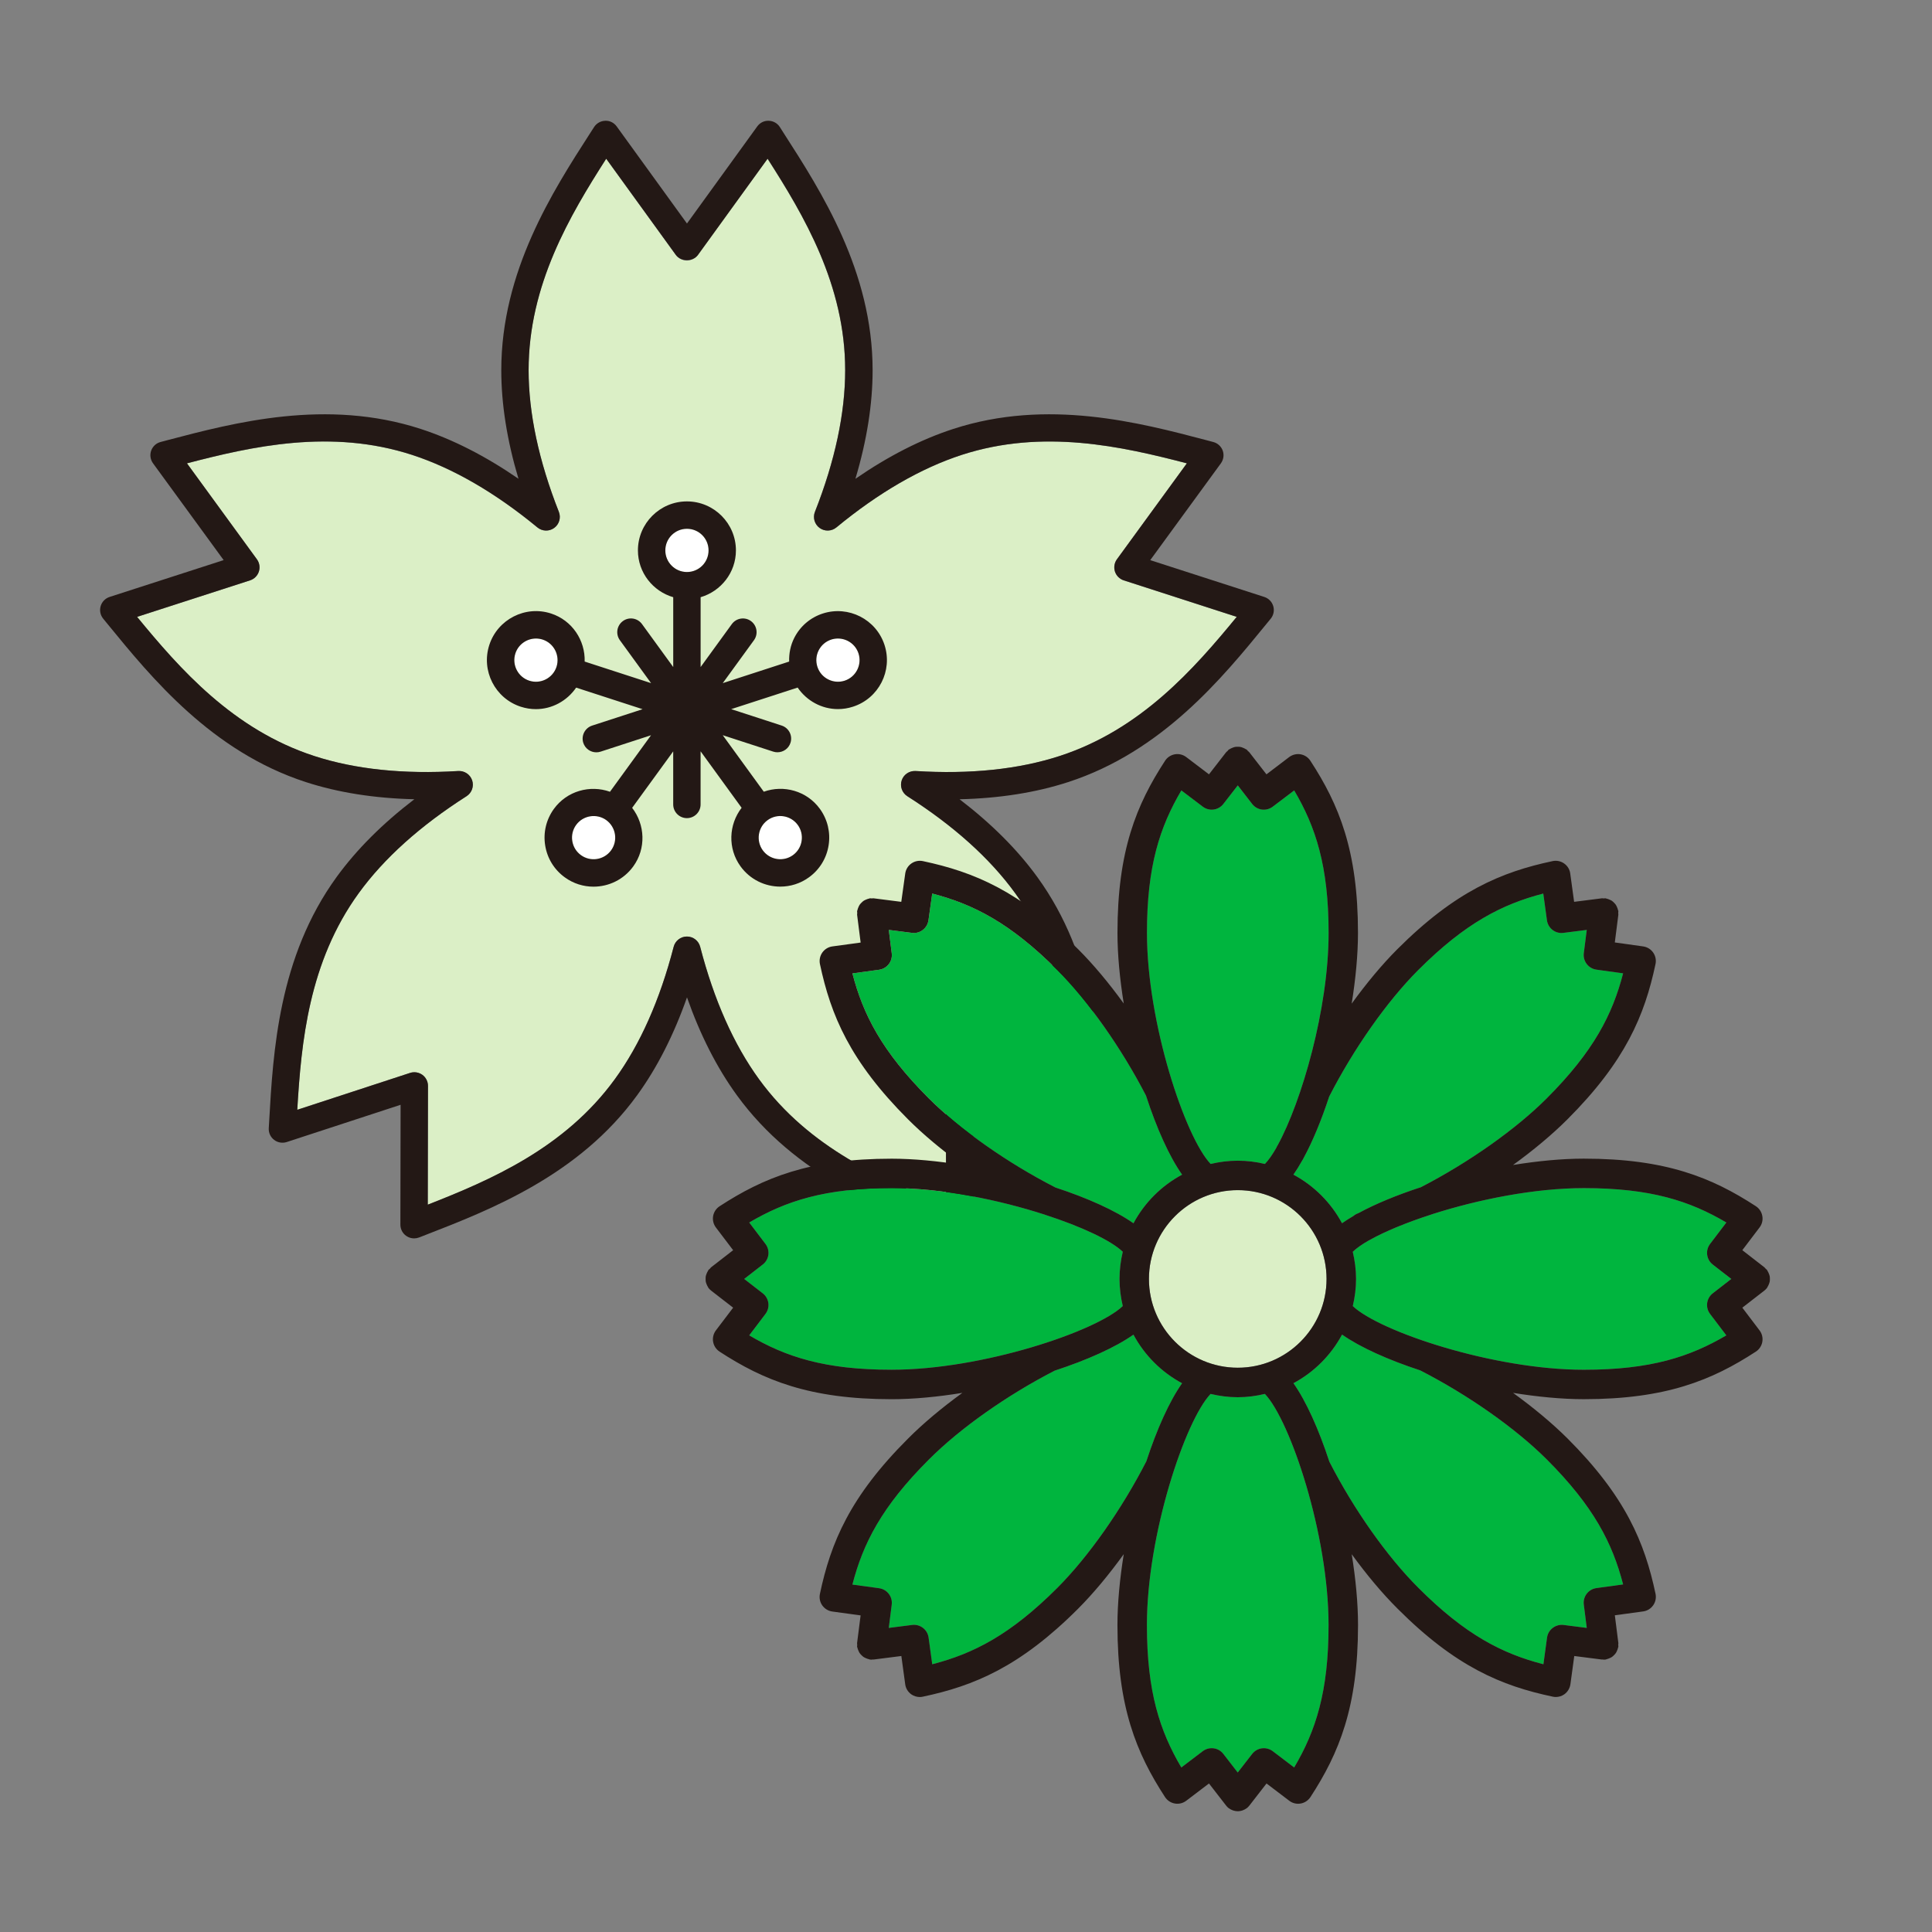
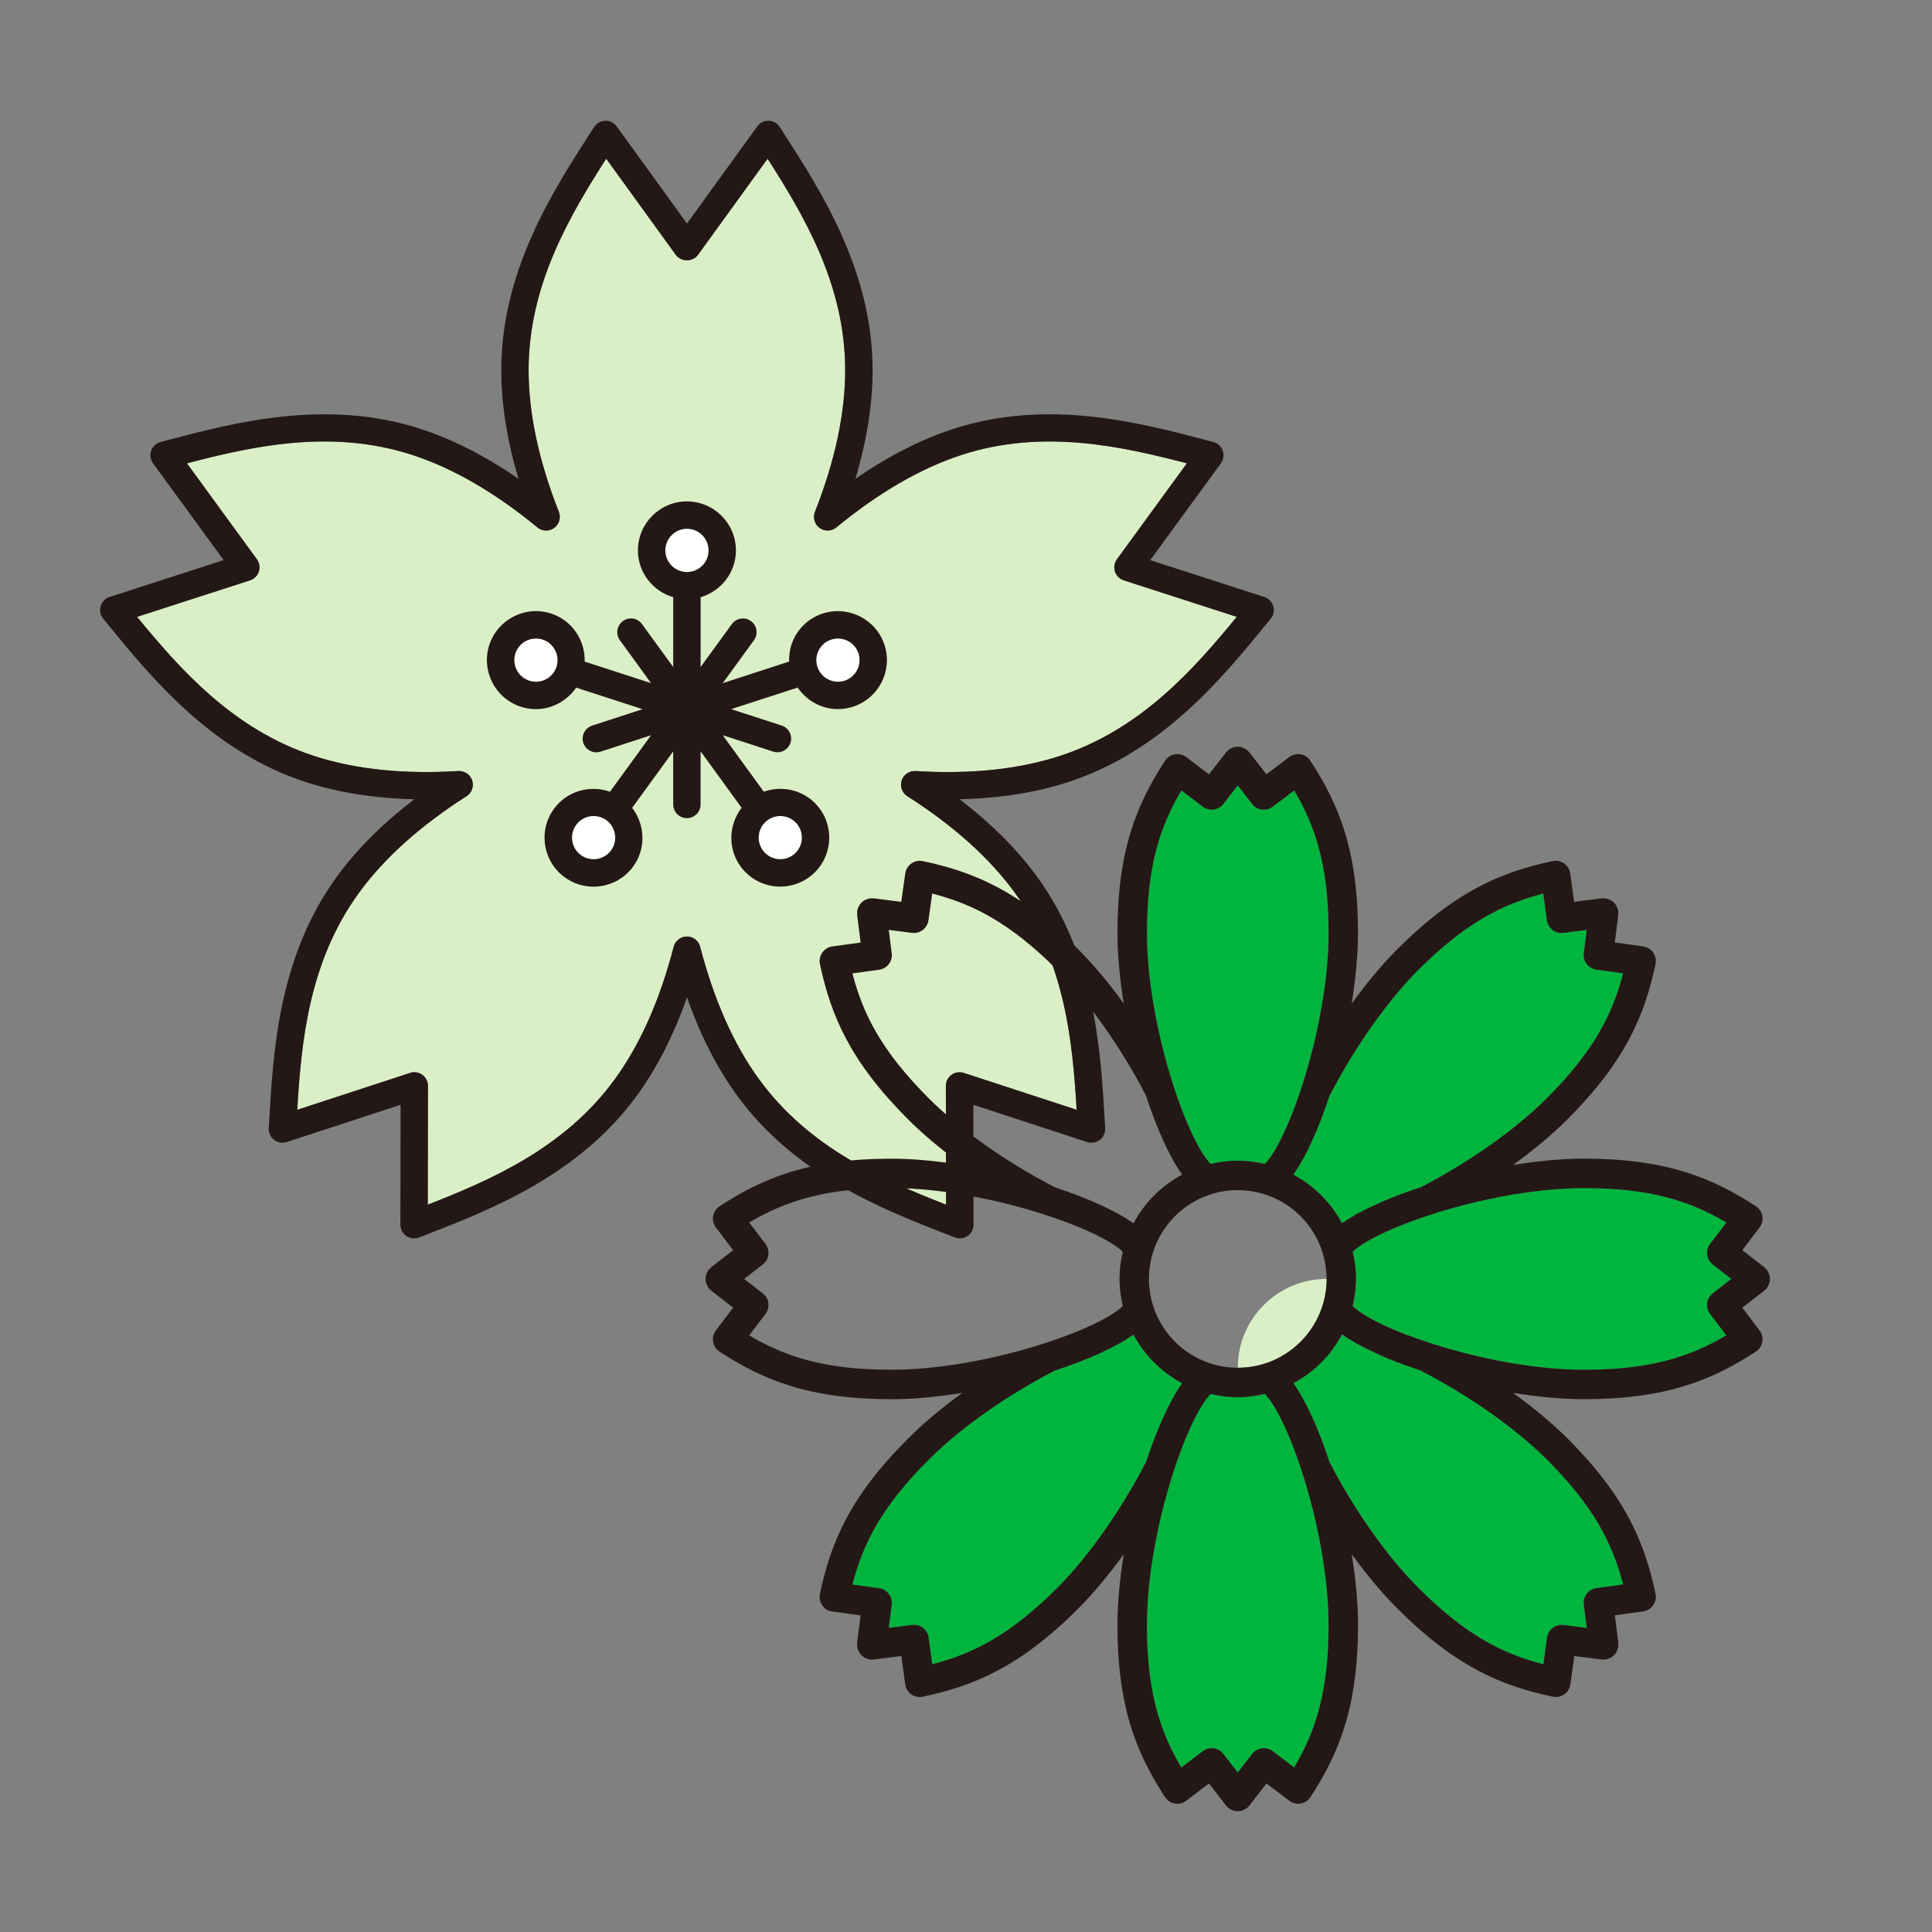
<svg xmlns="http://www.w3.org/2000/svg" version="1.1" baseProfile="tiny" id="レイヤー_1" x="0px" y="0px" width="80px" height="80px" viewBox="0 0 80 80" xml:space="preserve">
  <rect x="0" y="0" width="80" height="80" fill="#808080" stroke="none" />
  <g>
    <rect fill="none" width="80" height="80" />
    <g>
      <g>
        <g>
          <path fill="#DBEFC6" d="M43.876,31.307c-1.693,0.549-3.701,0.759-5.965,0.621c-0.262-0.01-0.494,0.145-0.574,0.391      c-0.08,0.245,0.016,0.514,0.234,0.653c1.914,1.219,3.414,2.567,4.461,4.009c2.078,2.859,2.383,6.193,2.549,8.973l-4.672-1.527      c-0.172-0.055-0.362-0.025-0.509,0.08c-0.147,0.107-0.234,0.279-0.234,0.461l0.009,4.916c-2.594-1.016-5.669-2.338-7.747-5.197      c-1.046-1.44-1.866-3.285-2.435-5.481c-0.064-0.25-0.29-0.425-0.549-0.425c-0.258,0-0.484,0.174-0.549,0.425      c-0.569,2.197-1.388,4.042-2.435,5.481c-2.078,2.859-5.153,4.182-7.747,5.197l0.009-4.916c0-0.182-0.087-0.354-0.233-0.461      c-0.148-0.105-0.337-0.136-0.51-0.08l-4.672,1.527c0.166-2.779,0.471-6.113,2.548-8.973c1.047-1.441,2.548-2.79,4.461-4.009      c0.218-0.14,0.314-0.408,0.234-0.653c-0.08-0.246-0.324-0.401-0.574-0.391c-2.265,0.138-4.273-0.072-5.966-0.621      c-3.362-1.093-5.568-3.61-7.336-5.763l4.678-1.511c0.173-0.056,0.309-0.191,0.365-0.364s0.026-0.362-0.081-0.509l-2.896-3.973      c2.694-0.701,5.961-1.441,9.321-0.35c1.694,0.551,3.441,1.562,5.191,3.004c0.2,0.165,0.486,0.174,0.694,0.021      c0.209-0.152,0.289-0.426,0.194-0.666c-0.832-2.111-1.253-4.085-1.253-5.866c0-3.534,1.712-6.411,3.213-8.757l2.882,3.98      c0.107,0.148,0.277,0.235,0.459,0.235c0.182,0,0.353-0.087,0.459-0.233l2.882-3.982c1.501,2.346,3.213,5.223,3.213,8.757      c0,1.78-0.421,3.755-1.253,5.866c-0.095,0.24-0.014,0.514,0.195,0.666c0.208,0.152,0.494,0.144,0.694-0.021      c1.75-1.442,3.497-2.453,5.191-3.004c3.361-1.092,6.626-0.352,9.322,0.35l-2.896,3.973c-0.107,0.146-0.137,0.336-0.081,0.509      s0.192,0.309,0.364,0.364l4.678,1.511C49.445,27.696,47.239,30.214,43.876,31.307z" />
        </g>
        <g>
          <circle fill="#FFFFFF" cx="28.444" cy="22.791" r="0.895" />
          <path fill="#FFFFFF" d="M21.915,28.186c-0.469-0.152-0.727-0.658-0.575-1.127c0.123-0.379,0.475-0.619,0.852-0.619      c0.091,0,0.185,0.014,0.276,0.043c0.469,0.153,0.727,0.658,0.574,1.128C22.89,28.08,22.386,28.338,21.915,28.186z" />
          <path fill="#FFFFFF" d="M25.304,35.211c-0.29,0.399-0.852,0.486-1.25,0.198c-0.399-0.29-0.488-0.851-0.198-1.251      c0.174-0.24,0.448-0.368,0.725-0.368c0.183,0,0.367,0.056,0.525,0.171C25.505,34.251,25.594,34.812,25.304,35.211z" />
          <circle fill="#FFFFFF" cx="32.309" cy="34.685" r="0.895" />
          <path fill="#FFFFFF" d="M34.974,28.186c-0.229,0.073-0.47,0.055-0.684-0.055c-0.212-0.107-0.371-0.293-0.445-0.52      c0,0,0,0,0-0.001l0,0c-0.152-0.47,0.105-0.975,0.575-1.128c0.092-0.029,0.185-0.043,0.276-0.043c0.377,0,0.729,0.24,0.853,0.618      C35.701,27.527,35.443,28.033,34.974,28.186z" />
        </g>
        <g>
          <path fill="#231815" d="M17.146,51.279c-0.112,0-0.225-0.034-0.32-0.1c-0.155-0.105-0.247-0.281-0.247-0.469l0.009-4.963      l-4.717,1.543c-0.178,0.057-0.374,0.023-0.522-0.091s-0.231-0.294-0.22-0.481l0.017-0.293c0.163-2.869,0.385-6.797,2.793-10.111      c0.826-1.137,1.904-2.215,3.218-3.219c-1.653-0.039-3.159-0.277-4.495-0.711c-3.896-1.267-6.385-4.313-8.202-6.537l-0.187-0.229      c-0.119-0.146-0.158-0.34-0.105-0.52c0.053-0.18,0.191-0.322,0.37-0.38l4.723-1.525l-2.925-4.009      c-0.11-0.152-0.139-0.349-0.076-0.525c0.063-0.176,0.209-0.311,0.39-0.357l0.285-0.076c2.777-0.731,6.581-1.732,10.479-0.467      c1.335,0.434,2.694,1.127,4.055,2.066c-0.473-1.585-0.712-3.09-0.712-4.495c0-4.098,2.128-7.406,3.683-9.821l0.16-0.248      c0.101-0.158,0.274-0.255,0.461-0.26c0.188-0.01,0.365,0.082,0.475,0.234l2.91,4.02l2.91-4.02      c0.109-0.152,0.287-0.243,0.475-0.234c0.187,0.005,0.36,0.102,0.461,0.26L32.45,5.51c1.554,2.415,3.683,5.724,3.683,9.821      c0,1.405-0.239,2.91-0.712,4.495c1.361-0.939,2.719-1.633,4.055-2.066c3.897-1.267,7.702-0.264,10.479,0.467l0.285,0.076      c0.182,0.047,0.327,0.182,0.391,0.357c0.063,0.177,0.033,0.373-0.076,0.525l-2.926,4.009l4.724,1.525      c0.179,0.058,0.317,0.2,0.37,0.38s0.014,0.374-0.105,0.52l-0.188,0.229c-1.816,2.224-4.305,5.271-8.201,6.537l0,0      c-1.336,0.434-2.842,0.672-4.495,0.711c1.313,1.004,2.393,2.082,3.218,3.219c2.408,3.313,2.631,7.24,2.793,10.107l0.018,0.297      c0.01,0.188-0.072,0.367-0.221,0.481s-0.344,0.147-0.521,0.091l-4.718-1.543l0.009,4.963c0,0.188-0.092,0.363-0.246,0.469      c-0.155,0.105-0.352,0.129-0.527,0.061l-0.274-0.107c-2.678-1.04-6.344-2.465-8.752-5.781c-0.826-1.136-1.518-2.494-2.066-4.054      c-0.549,1.56-1.24,2.919-2.066,4.055c-2.409,3.315-6.075,4.74-8.753,5.78l-0.274,0.107      C17.285,51.266,17.215,51.279,17.146,51.279z M17.156,44.398c0.118,0,0.235,0.037,0.333,0.108      c0.147,0.107,0.234,0.278,0.233,0.46l-0.009,4.916c2.593-1.017,5.669-2.338,7.747-5.197c1.047-1.439,1.866-3.283,2.435-5.481      c0.065-0.251,0.291-0.425,0.549-0.425l0,0c0.259,0,0.484,0.175,0.549,0.425c0.569,2.196,1.388,4.041,2.435,5.481      c2.077,2.859,5.154,4.181,7.747,5.197l-0.009-4.916c0-0.182,0.086-0.353,0.233-0.46c0.147-0.106,0.336-0.136,0.51-0.08      l4.672,1.527c-0.165-2.78-0.471-6.114-2.549-8.974c-1.045-1.44-2.547-2.789-4.461-4.01c-0.218-0.139-0.314-0.407-0.235-0.653      c0.08-0.245,0.313-0.404,0.574-0.391c2.264,0.142,4.272-0.07,5.965-0.621l0,0c3.363-1.093,5.569-3.61,7.336-5.762l-4.678-1.511      c-0.172-0.057-0.309-0.191-0.365-0.365c-0.055-0.172-0.025-0.361,0.082-0.508l2.896-3.973c-2.695-0.702-5.961-1.44-9.322-0.35      c-1.693,0.551-3.44,1.562-5.191,3.005c-0.2,0.163-0.485,0.173-0.694,0.021c-0.209-0.151-0.289-0.426-0.194-0.666      c0.832-2.111,1.253-4.086,1.253-5.866c0-3.534-1.712-6.411-3.213-8.757l-2.882,3.982c-0.213,0.293-0.706,0.293-0.919,0      l-2.882-3.982c-1.501,2.346-3.213,5.223-3.213,8.757c0,1.78,0.421,3.754,1.253,5.866c0.094,0.24,0.015,0.515-0.194,0.666      c-0.209,0.152-0.494,0.143-0.694-0.021c-1.751-1.443-3.498-2.454-5.191-3.005c-3.362-1.092-6.626-0.353-9.321,0.35l2.896,3.973      c0.107,0.146,0.137,0.336,0.082,0.509c-0.057,0.173-0.192,0.308-0.365,0.364l-4.678,1.511c1.767,2.151,3.974,4.669,7.336,5.762      c1.694,0.551,3.701,0.762,5.966,0.621c0.259-0.015,0.494,0.146,0.574,0.391c0.08,0.246-0.017,0.515-0.234,0.653      c-1.914,1.221-3.415,2.569-4.461,4.01c-2.078,2.859-2.383,6.193-2.548,8.975l4.672-1.528      C17.037,44.408,17.097,44.398,17.156,44.398z" />
          <path fill="#231815" d="M36.626,26.707c-0.346-1.063-1.492-1.646-2.556-1.303c-0.516,0.168-0.935,0.525-1.181,1.009      c-0.157,0.309-0.222,0.645-0.212,0.981l-2.749,0.893l1.292-1.777c0.184-0.254,0.128-0.608-0.125-0.793      c-0.253-0.184-0.608-0.127-0.792,0.126l-1.292,1.778v-2.892c0.841-0.247,1.462-1.019,1.462-1.938      c0-1.119-0.911-2.029-2.029-2.029s-2.029,0.91-2.029,2.029c0,0.92,0.62,1.691,1.462,1.938v2.892l-1.292-1.778      c-0.184-0.254-0.539-0.311-0.792-0.126c-0.253,0.185-0.31,0.539-0.125,0.793l1.292,1.777l-2.75-0.893      c0.025-0.878-0.516-1.705-1.392-1.99c-1.063-0.346-2.211,0.239-2.557,1.303c-0.346,1.064,0.238,2.211,1.303,2.557      c0.208,0.067,0.417,0.1,0.625,0.1c0.667,0,1.29-0.339,1.668-0.891l2.751,0.893l-2.091,0.68c-0.297,0.098-0.46,0.416-0.364,0.715      c0.078,0.239,0.3,0.391,0.539,0.391c0.058,0,0.117-0.008,0.175-0.027l2.091-0.68l-1.7,2.34      c-0.826-0.295-1.781-0.035-2.322,0.709l0,0c-0.318,0.439-0.447,0.975-0.362,1.51s0.373,1.006,0.812,1.324      c0.359,0.262,0.776,0.387,1.189,0.387c0.628,0,1.248-0.29,1.645-0.836c0.541-0.744,0.492-1.732-0.044-2.428l1.7-2.338v2.197      c0,0.313,0.254,0.567,0.567,0.567c0.313,0,0.567-0.254,0.567-0.567V31.11l1.699,2.339c-0.536,0.695-0.584,1.684-0.043,2.428      c0.396,0.546,1.016,0.836,1.644,0.836c0.413,0,0.831-0.125,1.19-0.387c0.438-0.318,0.727-0.789,0.811-1.324      c0.085-0.535-0.044-1.07-0.362-1.51c-0.541-0.744-1.496-1.004-2.322-0.709l-1.7-2.34l2.091,0.68      c0.058,0.02,0.117,0.027,0.175,0.027c0.239,0,0.461-0.151,0.539-0.391c0.097-0.299-0.066-0.617-0.364-0.715l-2.091-0.68      l2.752-0.893c0.377,0.552,1,0.891,1.668,0.891c0.208,0,0.417-0.032,0.625-0.1l0,0C36.388,28.918,36.972,27.771,36.626,26.707z       M27.55,22.791c0-0.494,0.401-0.895,0.895-0.895c0.494,0,0.895,0.4,0.895,0.895s-0.401,0.895-0.895,0.895      C27.951,23.686,27.55,23.285,27.55,22.791z M21.916,28.186c-0.469-0.152-0.728-0.658-0.575-1.129      c0.123-0.377,0.475-0.617,0.852-0.617c0.091,0,0.185,0.014,0.276,0.043c0.469,0.152,0.727,0.658,0.575,1.129      C22.89,28.08,22.386,28.339,21.916,28.186z M25.304,35.211c-0.291,0.399-0.851,0.488-1.25,0.197      c-0.193-0.141-0.32-0.348-0.357-0.584c-0.038-0.236,0.02-0.473,0.16-0.666c0.29-0.398,0.851-0.486,1.25-0.198      c0,0.001,0,0.001,0,0.001c0,0,0,0,0,0C25.505,34.252,25.594,34.813,25.304,35.211z M33.033,34.158      c0.141,0.193,0.197,0.43,0.16,0.666c-0.037,0.236-0.164,0.443-0.357,0.584c-0.399,0.29-0.96,0.201-1.25-0.197      s-0.201-0.961,0.198-1.25l0,0c0,0,0,0,0,0C32.183,33.67,32.743,33.76,33.033,34.158z M34.974,28.186      c-0.47,0.151-0.975-0.105-1.127-0.574c-0.074-0.229-0.055-0.471,0.053-0.684c0.109-0.213,0.294-0.371,0.521-0.445      c0.091-0.029,0.185-0.043,0.276-0.043c0.377,0,0.729,0.24,0.852,0.618C35.701,27.527,35.443,28.033,34.974,28.186z" />
        </g>
      </g>
      <g>
        <path fill="#00B53E" d="M55.044,45.395c1.018-1.984,2.393-3.938,3.68-5.226c1.959-1.959,3.486-2.729,5.18-3.168l0.152,1.105     c0.045,0.331,0.35,0.563,0.68,0.522l0.969-0.123l-0.123,0.963c-0.041,0.332,0.19,0.635,0.521,0.682l1.107,0.154     c-0.439,1.693-1.209,3.223-3.168,5.182c-1.277,1.277-3.221,2.65-5.197,3.67c0,0-0.001,0.002-0.002,0.002     c-0.994,0.324-1.889,0.693-2.595,1.078c-0.077,0.025-0.146,0.063-0.206,0.115c-0.172,0.101-0.328,0.2-0.472,0.301     c-0.458-0.854-1.159-1.555-2.013-2.013c0.121-0.173,0.243-0.37,0.363-0.585c0.021-0.033,0.045-0.064,0.059-0.103     c0.379-0.696,0.74-1.575,1.061-2.553C55.042,45.397,55.044,45.396,55.044,45.395z" />
-         <path fill="#DBEFC6" d="M51.253,56.635c-2.027,0-3.678-1.648-3.678-3.677c0-2.026,1.65-3.677,3.678-3.677s3.677,1.65,3.677,3.677     C54.93,54.986,53.281,56.635,51.253,56.635z" />
+         <path fill="#DBEFC6" d="M51.253,56.635c0-2.026,1.65-3.677,3.678-3.677s3.677,1.65,3.677,3.677     C54.93,54.986,53.281,56.635,51.253,56.635z" />
        <path fill="#00B53E" d="M48.917,32.729l0.888,0.674c0.267,0.201,0.646,0.15,0.851-0.112l0.598-0.771l0.596,0.771     c0.205,0.264,0.584,0.313,0.852,0.112l0.889-0.674c0.887,1.506,1.424,3.131,1.424,5.9c0,3.158-1.126,7-2.107,8.792     c-0.023,0.037-0.047,0.072-0.061,0.114c-0.164,0.285-0.32,0.508-0.469,0.662c-0.361-0.086-0.736-0.136-1.123-0.136     c-0.388,0-0.764,0.05-1.125,0.136c-1.049-1.098-2.637-5.818-2.637-9.568C47.492,35.859,48.029,34.234,48.917,32.729z" />
-         <path fill="#00B53E" d="M43.691,49.166c-1.984-1.016-3.938-2.391-5.226-3.68c-1.959-1.959-2.729-3.486-3.168-5.18l1.106-0.151     c0.331-0.045,0.564-0.349,0.522-0.681l-0.123-0.969l0.963,0.123c0.328,0.04,0.634-0.189,0.681-0.521L38.601,37     c1.693,0.439,3.223,1.209,5.182,3.169c1.277,1.277,2.649,3.22,3.67,5.196c0.441,1.352,0.963,2.521,1.496,3.275     c-0.854,0.457-1.557,1.16-2.014,2.014c-0.748-0.527-1.902-1.045-3.238-1.484C43.694,49.169,43.693,49.167,43.691,49.166z" />
-         <path fill="#00B53E" d="M31.023,55.295l0.674-0.889c0.202-0.266,0.152-0.646-0.112-0.85l-0.77-0.598l0.77-0.597     c0.265-0.205,0.314-0.585,0.112-0.851l-0.674-0.889c1.507-0.889,3.132-1.425,5.902-1.425c2.077,0,4.45,0.489,6.342,1.103     c0.002,0,0.004,0,0.006,0.001c1.521,0.493,2.73,1.065,3.219,1.532c-0.085,0.361-0.135,0.736-0.135,1.124s0.05,0.763,0.135,1.125     c-1.098,1.048-5.817,2.636-9.567,2.636C34.155,56.719,32.53,56.183,31.023,55.295z" />
        <path fill="#00B53E" d="M47.462,60.52c-1.016,1.982-2.392,3.938-3.68,5.231c-1.955,1.955-3.483,2.724-5.18,3.163l-0.151-1.105     c-0.045-0.331-0.349-0.568-0.681-0.523l-0.968,0.123l0.122-0.963c0.042-0.332-0.191-0.636-0.522-0.682l-1.106-0.15     c0.438-1.696,1.208-3.225,3.169-5.181c1.283-1.287,3.231-2.663,5.209-3.679h0.001c1.346-0.44,2.508-0.961,3.259-1.49     c0.458,0.854,1.16,1.555,2.014,2.013c-0.527,0.748-1.045,1.902-1.482,3.239C47.464,60.518,47.462,60.519,47.462,60.52z" />
        <path fill="#00B53E" d="M53.589,73.188l-0.889-0.674c-0.266-0.201-0.646-0.151-0.85,0.113l-0.598,0.77l-0.596-0.77     c-0.205-0.266-0.584-0.314-0.852-0.113l-0.888,0.674c-0.889-1.506-1.425-3.131-1.425-5.9c0-3.75,1.588-8.471,2.637-9.568     c0.361,0.086,0.736,0.136,1.123,0.136s0.763-0.05,1.125-0.136c1.048,1.097,2.637,5.817,2.637,9.568     C55.015,70.057,54.478,71.682,53.589,73.188z" />
        <path fill="#00B53E" d="M58.816,56.749c1.982,1.015,3.938,2.392,5.23,3.679c1.955,1.955,2.725,3.484,3.164,5.18l-1.106,0.152     c-0.331,0.045-0.563,0.349-0.522,0.681l0.123,0.968l-0.963-0.123c-0.334-0.045-0.636,0.192-0.682,0.523l-0.15,1.105     c-1.696-0.438-3.225-1.208-5.182-3.169c-1.285-1.282-2.66-3.229-3.678-5.21c-0.001-0.002-0.002-0.002-0.002-0.002     c-0.44-1.346-0.961-2.506-1.49-3.258c0.854-0.457,1.557-1.16,2.014-2.014c0.748,0.527,1.904,1.046,3.242,1.485     C58.815,56.748,58.816,56.748,58.816,56.749z" />
        <path fill="#00B53E" d="M65.582,56.718c-3.749,0-8.469-1.587-9.566-2.636c0.085-0.361,0.135-0.736,0.135-1.124     s-0.051-0.763-0.136-1.125c0.151-0.146,0.37-0.3,0.648-0.46c0.021-0.009,0.038-0.021,0.059-0.031     c0.621-0.35,1.509-0.717,2.538-1.049c0.015-0.004,0.029-0.011,0.043-0.016c1.883-0.604,4.226-1.08,6.279-1.08     c2.771,0,4.395,0.535,5.902,1.424L70.81,51.51c-0.203,0.267-0.152,0.646,0.111,0.852l0.77,0.596l-0.77,0.598     c-0.264,0.205-0.314,0.584-0.111,0.85l0.674,0.889C69.976,56.182,68.351,56.718,65.582,56.718z" />
        <path fill="#231815" d="M73.279,53.072c0.008-0.038,0.008-0.075,0.008-0.115c0-0.039,0-0.076-0.008-0.115     c-0.008-0.037-0.021-0.07-0.035-0.106c-0.016-0.038-0.031-0.075-0.055-0.11c-0.01-0.014-0.012-0.029-0.021-0.041     c-0.016-0.021-0.039-0.031-0.057-0.051c-0.02-0.018-0.029-0.041-0.051-0.057l-0.914-0.71l0.713-0.94     c0.104-0.135,0.145-0.307,0.115-0.473c-0.029-0.168-0.125-0.315-0.268-0.408c-1.814-1.182-3.721-1.969-7.125-1.969     c-0.91,0-1.912,0.098-2.928,0.262c0.848-0.615,1.616-1.256,2.25-1.889c2.408-2.408,3.199-4.312,3.648-6.43     c0.035-0.166,0-0.338-0.097-0.477s-0.247-0.23-0.415-0.254l-1.173-0.164l0.146-1.146c0.004-0.027-0.005-0.051-0.006-0.077     c0.001-0.026,0.01-0.05,0.006-0.077c-0.002-0.015-0.011-0.027-0.014-0.041c-0.008-0.043-0.023-0.08-0.039-0.118     c-0.016-0.036-0.031-0.07-0.053-0.103c-0.02-0.03-0.045-0.056-0.071-0.082c-0.03-0.03-0.059-0.059-0.093-0.082     c-0.029-0.019-0.06-0.031-0.091-0.045c-0.042-0.02-0.083-0.035-0.128-0.044c-0.014-0.003-0.025-0.011-0.039-0.013     c-0.027-0.004-0.051,0.005-0.077,0.005s-0.05-0.009-0.077-0.005l-1.149,0.146l-0.161-1.172c-0.021-0.168-0.113-0.318-0.252-0.416     s-0.313-0.134-0.479-0.098c-2.117,0.449-4.021,1.241-6.429,3.648c-0.636,0.637-1.276,1.406-1.89,2.254     c0.163-1.018,0.261-2.021,0.261-2.932c0-3.402-0.787-5.309-1.97-7.123c-0.092-0.143-0.238-0.24-0.406-0.27     c-0.167-0.029-0.338,0.014-0.473,0.115l-0.941,0.715l-0.709-0.914c-0.016-0.021-0.039-0.033-0.058-0.051     c-0.019-0.019-0.028-0.041-0.05-0.059c-0.012-0.009-0.027-0.011-0.041-0.02c-0.035-0.023-0.072-0.04-0.111-0.055     c-0.035-0.015-0.069-0.028-0.105-0.035c-0.039-0.008-0.076-0.008-0.115-0.008c-0.04,0-0.078,0-0.116,0.008     c-0.036,0.007-0.071,0.021-0.106,0.035c-0.039,0.015-0.076,0.031-0.111,0.055c-0.013,0.009-0.028,0.01-0.041,0.02     c-0.021,0.018-0.031,0.041-0.05,0.059c-0.019,0.019-0.042,0.029-0.058,0.051l-0.709,0.914l-0.941-0.715     c-0.135-0.102-0.306-0.145-0.473-0.115s-0.314,0.127-0.406,0.27c-1.182,1.814-1.969,3.721-1.969,7.123     c0,0.91,0.097,1.912,0.26,2.927c-0.613-0.847-1.254-1.615-1.888-2.249c-2.407-2.407-4.312-3.199-6.429-3.648     c-0.166-0.035-0.338,0-0.477,0.098c-0.139,0.097-0.23,0.246-0.254,0.414l-0.164,1.174l-1.146-0.146     c-0.027-0.004-0.051,0.005-0.078,0.005c-0.026,0-0.05-0.009-0.076-0.005c-0.014,0.002-0.025,0.01-0.039,0.013     c-0.045,0.009-0.085,0.024-0.126,0.043c-0.033,0.015-0.064,0.027-0.093,0.047c-0.034,0.022-0.062,0.05-0.091,0.079     c-0.027,0.027-0.052,0.053-0.074,0.085s-0.036,0.065-0.052,0.102c-0.016,0.038-0.031,0.075-0.039,0.116     c-0.003,0.016-0.013,0.027-0.015,0.043c-0.003,0.027,0.005,0.051,0.006,0.078c0,0.025-0.009,0.049-0.006,0.076l0.146,1.15     l-1.171,0.16c-0.167,0.022-0.318,0.115-0.416,0.254c-0.097,0.138-0.133,0.311-0.098,0.477c0.449,2.118,1.241,4.021,3.649,6.43     c0.636,0.636,1.406,1.276,2.253,1.891c-1.018-0.164-2.021-0.262-2.932-0.262c-3.403,0-5.31,0.787-7.125,1.969     c-0.142,0.093-0.239,0.24-0.268,0.406c-0.029,0.168,0.013,0.339,0.115,0.474l0.714,0.94l-0.915,0.71     c-0.021,0.017-0.031,0.04-0.05,0.058c-0.019,0.019-0.042,0.029-0.058,0.051c-0.009,0.012-0.011,0.027-0.02,0.04     c-0.023,0.035-0.04,0.072-0.055,0.11c-0.014,0.037-0.028,0.07-0.035,0.107c-0.007,0.039-0.007,0.076-0.007,0.115     s0,0.076,0.007,0.115c0.007,0.037,0.021,0.07,0.035,0.106c0.015,0.04,0.032,0.076,0.056,0.112c0.008,0.012,0.01,0.027,0.02,0.039     c0.032,0.041,0.067,0.076,0.106,0.106c0.001,0.001,0.001,0.002,0.002,0.003l0.914,0.708l-0.714,0.94     c-0.102,0.135-0.144,0.307-0.115,0.474c0.029,0.167,0.126,0.313,0.268,0.407c1.815,1.182,3.722,1.969,7.125,1.969     c0.91,0,1.912-0.098,2.927-0.262c-0.846,0.615-1.615,1.256-2.249,1.893c-2.408,2.402-3.201,4.309-3.649,6.43     c-0.035,0.166,0,0.34,0.098,0.478c0.098,0.138,0.249,0.23,0.416,0.253l1.171,0.16l-0.146,1.146     c-0.003,0.026,0.005,0.05,0.006,0.077c0,0.025-0.009,0.049-0.006,0.076c0.002,0.016,0.011,0.027,0.015,0.043     c0.008,0.041,0.023,0.079,0.04,0.117c0.015,0.035,0.029,0.068,0.05,0.1c0.022,0.033,0.049,0.061,0.078,0.089     c0.027,0.026,0.053,0.053,0.085,0.074c0.032,0.022,0.066,0.036,0.103,0.052c0.038,0.017,0.075,0.031,0.116,0.039     c0.015,0.004,0.027,0.013,0.042,0.015c0.026,0.003,0.052,0.005,0.078,0.005c0.014,0,0.026-0.007,0.04-0.008     c0.012,0,0.023,0.004,0.036,0.003l1.15-0.146l0.16,1.171c0.022,0.168,0.114,0.318,0.253,0.417c0.104,0.072,0.227,0.11,0.351,0.11     c0.042,0,0.084-0.004,0.126-0.014c2.122-0.449,4.028-1.24,6.43-3.644c0.636-0.638,1.275-1.409,1.889-2.257     c-0.163,1.018-0.261,2.021-0.261,2.932c0,3.402,0.787,5.309,1.969,7.124c0.093,0.142,0.239,0.239,0.407,0.269     c0.166,0.03,0.338-0.013,0.473-0.115l0.941-0.715l0.709,0.914c0.031,0.041,0.066,0.076,0.105,0.107     c0.001,0,0.002,0.001,0.002,0.002c0.003,0.002,0.007,0.002,0.01,0.005c0.046,0.034,0.096,0.06,0.148,0.079     c0.015,0.006,0.028,0.012,0.043,0.016C51.137,74.988,51.194,75,51.251,75h0.002l0,0h0.001c0.001,0,0.001,0,0.003,0     c0.057,0,0.113-0.012,0.169-0.027c0.015-0.004,0.028-0.01,0.044-0.016c0.052-0.02,0.102-0.045,0.147-0.079     c0.003-0.003,0.007-0.003,0.011-0.005c0-0.001,0-0.002,0.001-0.002c0.038-0.031,0.075-0.066,0.106-0.107l0.709-0.914l0.941,0.715     c0.135,0.103,0.307,0.146,0.473,0.115c0.166-0.029,0.314-0.127,0.406-0.269c1.182-1.815,1.969-3.722,1.969-7.124     c0-0.91-0.098-1.914-0.261-2.93c0.614,0.846,1.257,1.615,1.894,2.25c2.402,2.408,4.309,3.201,6.43,3.648     c0.042,0.01,0.084,0.014,0.127,0.014c0.124,0,0.246-0.038,0.35-0.11c0.139-0.099,0.23-0.249,0.254-0.417l0.16-1.17l1.145,0.146     c0.013,0.001,0.023-0.003,0.035-0.003c0.015,0.001,0.027,0.008,0.041,0.008c0.025,0,0.052-0.002,0.078-0.005     c0.016-0.002,0.028-0.012,0.044-0.015c0.038-0.009,0.073-0.021,0.108-0.037c0.039-0.016,0.076-0.032,0.111-0.056     c0.029-0.021,0.053-0.044,0.078-0.068c0.029-0.03,0.059-0.059,0.082-0.094c0.021-0.03,0.034-0.063,0.049-0.097     c0.018-0.039,0.032-0.077,0.041-0.119c0.003-0.016,0.012-0.027,0.014-0.043c0.004-0.026-0.005-0.051-0.006-0.077     c0-0.026,0.01-0.05,0.006-0.076l-0.146-1.15l1.171-0.16c0.168-0.022,0.318-0.114,0.416-0.253s0.133-0.312,0.098-0.478     c-0.449-2.122-1.241-4.028-3.644-6.431c-0.638-0.635-1.409-1.275-2.255-1.888c1.016,0.163,2.018,0.261,2.928,0.261     c3.404,0,5.311-0.787,7.125-1.969c0.143-0.092,0.238-0.24,0.268-0.406c0.029-0.168-0.012-0.338-0.115-0.474l-0.713-0.94     l0.914-0.709c0.001,0,0.002-0.002,0.002-0.002c0.039-0.031,0.074-0.066,0.105-0.106c0.01-0.013,0.012-0.027,0.021-0.04     c0.024-0.035,0.04-0.072,0.056-0.111C73.257,53.145,73.271,53.109,73.279,53.072z M55.044,45.395     c1.017-1.984,2.393-3.938,3.68-5.226c1.959-1.959,3.486-2.729,5.18-3.169l0.152,1.106c0.045,0.331,0.348,0.565,0.68,0.522     l0.969-0.123l-0.123,0.964c-0.041,0.331,0.19,0.635,0.521,0.681l1.107,0.154c-0.439,1.694-1.209,3.223-3.168,5.182     c-1.277,1.277-3.221,2.649-5.197,3.67c0,0.001-0.001,0.002-0.002,0.002c-0.994,0.324-1.89,0.693-2.596,1.078     c-0.076,0.025-0.145,0.064-0.204,0.115c-0.172,0.101-0.329,0.201-0.473,0.301c-0.458-0.853-1.159-1.555-2.013-2.012     c0.122-0.175,0.244-0.371,0.365-0.588c0.021-0.033,0.043-0.063,0.057-0.101c0.379-0.696,0.74-1.575,1.062-2.553     C55.042,45.397,55.044,45.396,55.044,45.395z M51.253,56.635c-2.027,0-3.678-1.649-3.678-3.677s1.65-3.677,3.678-3.677     s3.677,1.649,3.677,3.677S53.281,56.635,51.253,56.635z M48.917,32.729l0.889,0.674c0.266,0.201,0.645,0.151,0.85-0.113     l0.598-0.77l0.596,0.77c0.205,0.266,0.584,0.314,0.851,0.113l0.889-0.674c0.888,1.507,1.425,3.131,1.425,5.9     c0,3.158-1.126,7-2.108,8.792c-0.022,0.036-0.046,0.072-0.06,0.114c-0.164,0.285-0.321,0.508-0.469,0.662     c-0.361-0.086-0.736-0.135-1.123-0.135s-0.763,0.049-1.125,0.135c-1.048-1.097-2.637-5.818-2.637-9.568     C47.492,35.859,48.029,34.235,48.917,32.729z M43.691,49.166c-1.984-1.017-3.938-2.393-5.226-3.68     c-1.959-1.959-2.729-3.486-3.168-5.18l1.106-0.151c0.331-0.046,0.564-0.349,0.522-0.681l-0.123-0.969l0.963,0.123     c0.329,0.043,0.634-0.19,0.681-0.521L38.601,37c1.694,0.439,3.222,1.209,5.182,3.169c1.277,1.276,2.648,3.22,3.67,5.196v0.001     c0.441,1.353,0.964,2.521,1.496,3.274c-0.854,0.457-1.557,1.16-2.014,2.014c-0.748-0.527-1.902-1.045-3.239-1.484     C43.694,49.169,43.693,49.167,43.691,49.166z M31.023,55.295l0.674-0.889c0.202-0.266,0.152-0.646-0.112-0.851l-0.77-0.597     l0.77-0.598c0.265-0.205,0.314-0.584,0.112-0.85l-0.674-0.889c1.508-0.889,3.132-1.426,5.902-1.426     c2.074,0,4.442,0.488,6.334,1.1c0.004,0.002,0.01,0.004,0.016,0.006c1.52,0.492,2.729,1.064,3.217,1.531     c-0.085,0.361-0.135,0.736-0.135,1.124s0.05,0.763,0.135,1.125c-1.097,1.049-5.816,2.637-9.567,2.637     C34.155,56.72,32.531,56.184,31.023,55.295z M47.462,60.521c-1.016,1.981-2.391,3.938-3.68,5.23     c-1.955,1.955-3.483,2.724-5.18,3.163l-0.151-1.105c-0.045-0.332-0.35-0.565-0.681-0.523l-0.968,0.123l0.122-0.963     c0.042-0.332-0.191-0.635-0.522-0.681l-1.106-0.151c0.438-1.696,1.208-3.225,3.169-5.181c1.282-1.286,3.229-2.661,5.209-3.679     c0,0,0,0,0.001,0c1.345-0.44,2.508-0.961,3.259-1.49c0.458,0.854,1.16,1.556,2.014,2.013c-0.527,0.748-1.045,1.902-1.482,3.239     C47.464,60.518,47.462,60.519,47.462,60.521z M53.589,73.188l-0.888-0.675c-0.267-0.201-0.646-0.151-0.851,0.113l-0.598,0.77     l-0.596-0.77c-0.205-0.266-0.584-0.314-0.852-0.113l-0.888,0.675c-0.889-1.507-1.425-3.132-1.425-5.901     c0-3.75,1.588-8.469,2.637-9.568c0.361,0.086,0.736,0.137,1.123,0.137s0.763-0.051,1.125-0.137     c1.049,1.098,2.637,5.818,2.637,9.568C55.015,70.057,54.478,71.682,53.589,73.188z M58.816,56.748     c1.982,1.016,3.938,2.392,5.23,3.68c1.955,1.955,2.725,3.483,3.164,5.18l-1.106,0.152c-0.331,0.045-0.563,0.349-0.522,0.68     l0.123,0.969l-0.963-0.123c-0.328-0.039-0.636,0.191-0.682,0.523l-0.15,1.105c-1.696-0.438-3.225-1.208-5.182-3.169     c-1.286-1.282-2.662-3.229-3.678-5.21c-0.001-0.001-0.002-0.002-0.002-0.002c-0.44-1.345-0.961-2.506-1.49-3.258     c0.854-0.457,1.557-1.16,2.014-2.014c0.748,0.527,1.904,1.046,3.242,1.485C58.816,56.748,58.816,56.748,58.816,56.748z      M65.582,56.719c-3.749,0-8.469-1.588-9.566-2.637c0.085-0.361,0.135-0.736,0.135-1.124s-0.051-0.763-0.136-1.125     c0.151-0.146,0.369-0.3,0.647-0.46c0.022-0.008,0.041-0.021,0.062-0.033c0.62-0.348,1.507-0.715,2.534-1.047     c0.02-0.004,0.038-0.013,0.057-0.02c1.881-0.602,4.219-1.076,6.268-1.076c2.77,0,4.395,0.535,5.902,1.424L70.81,51.51     c-0.203,0.267-0.152,0.646,0.111,0.851l0.77,0.597l-0.77,0.597c-0.264,0.205-0.314,0.585-0.111,0.851l0.674,0.889     C69.976,56.182,68.351,56.719,65.582,56.719z" />
      </g>
    </g>
  </g>
</svg>